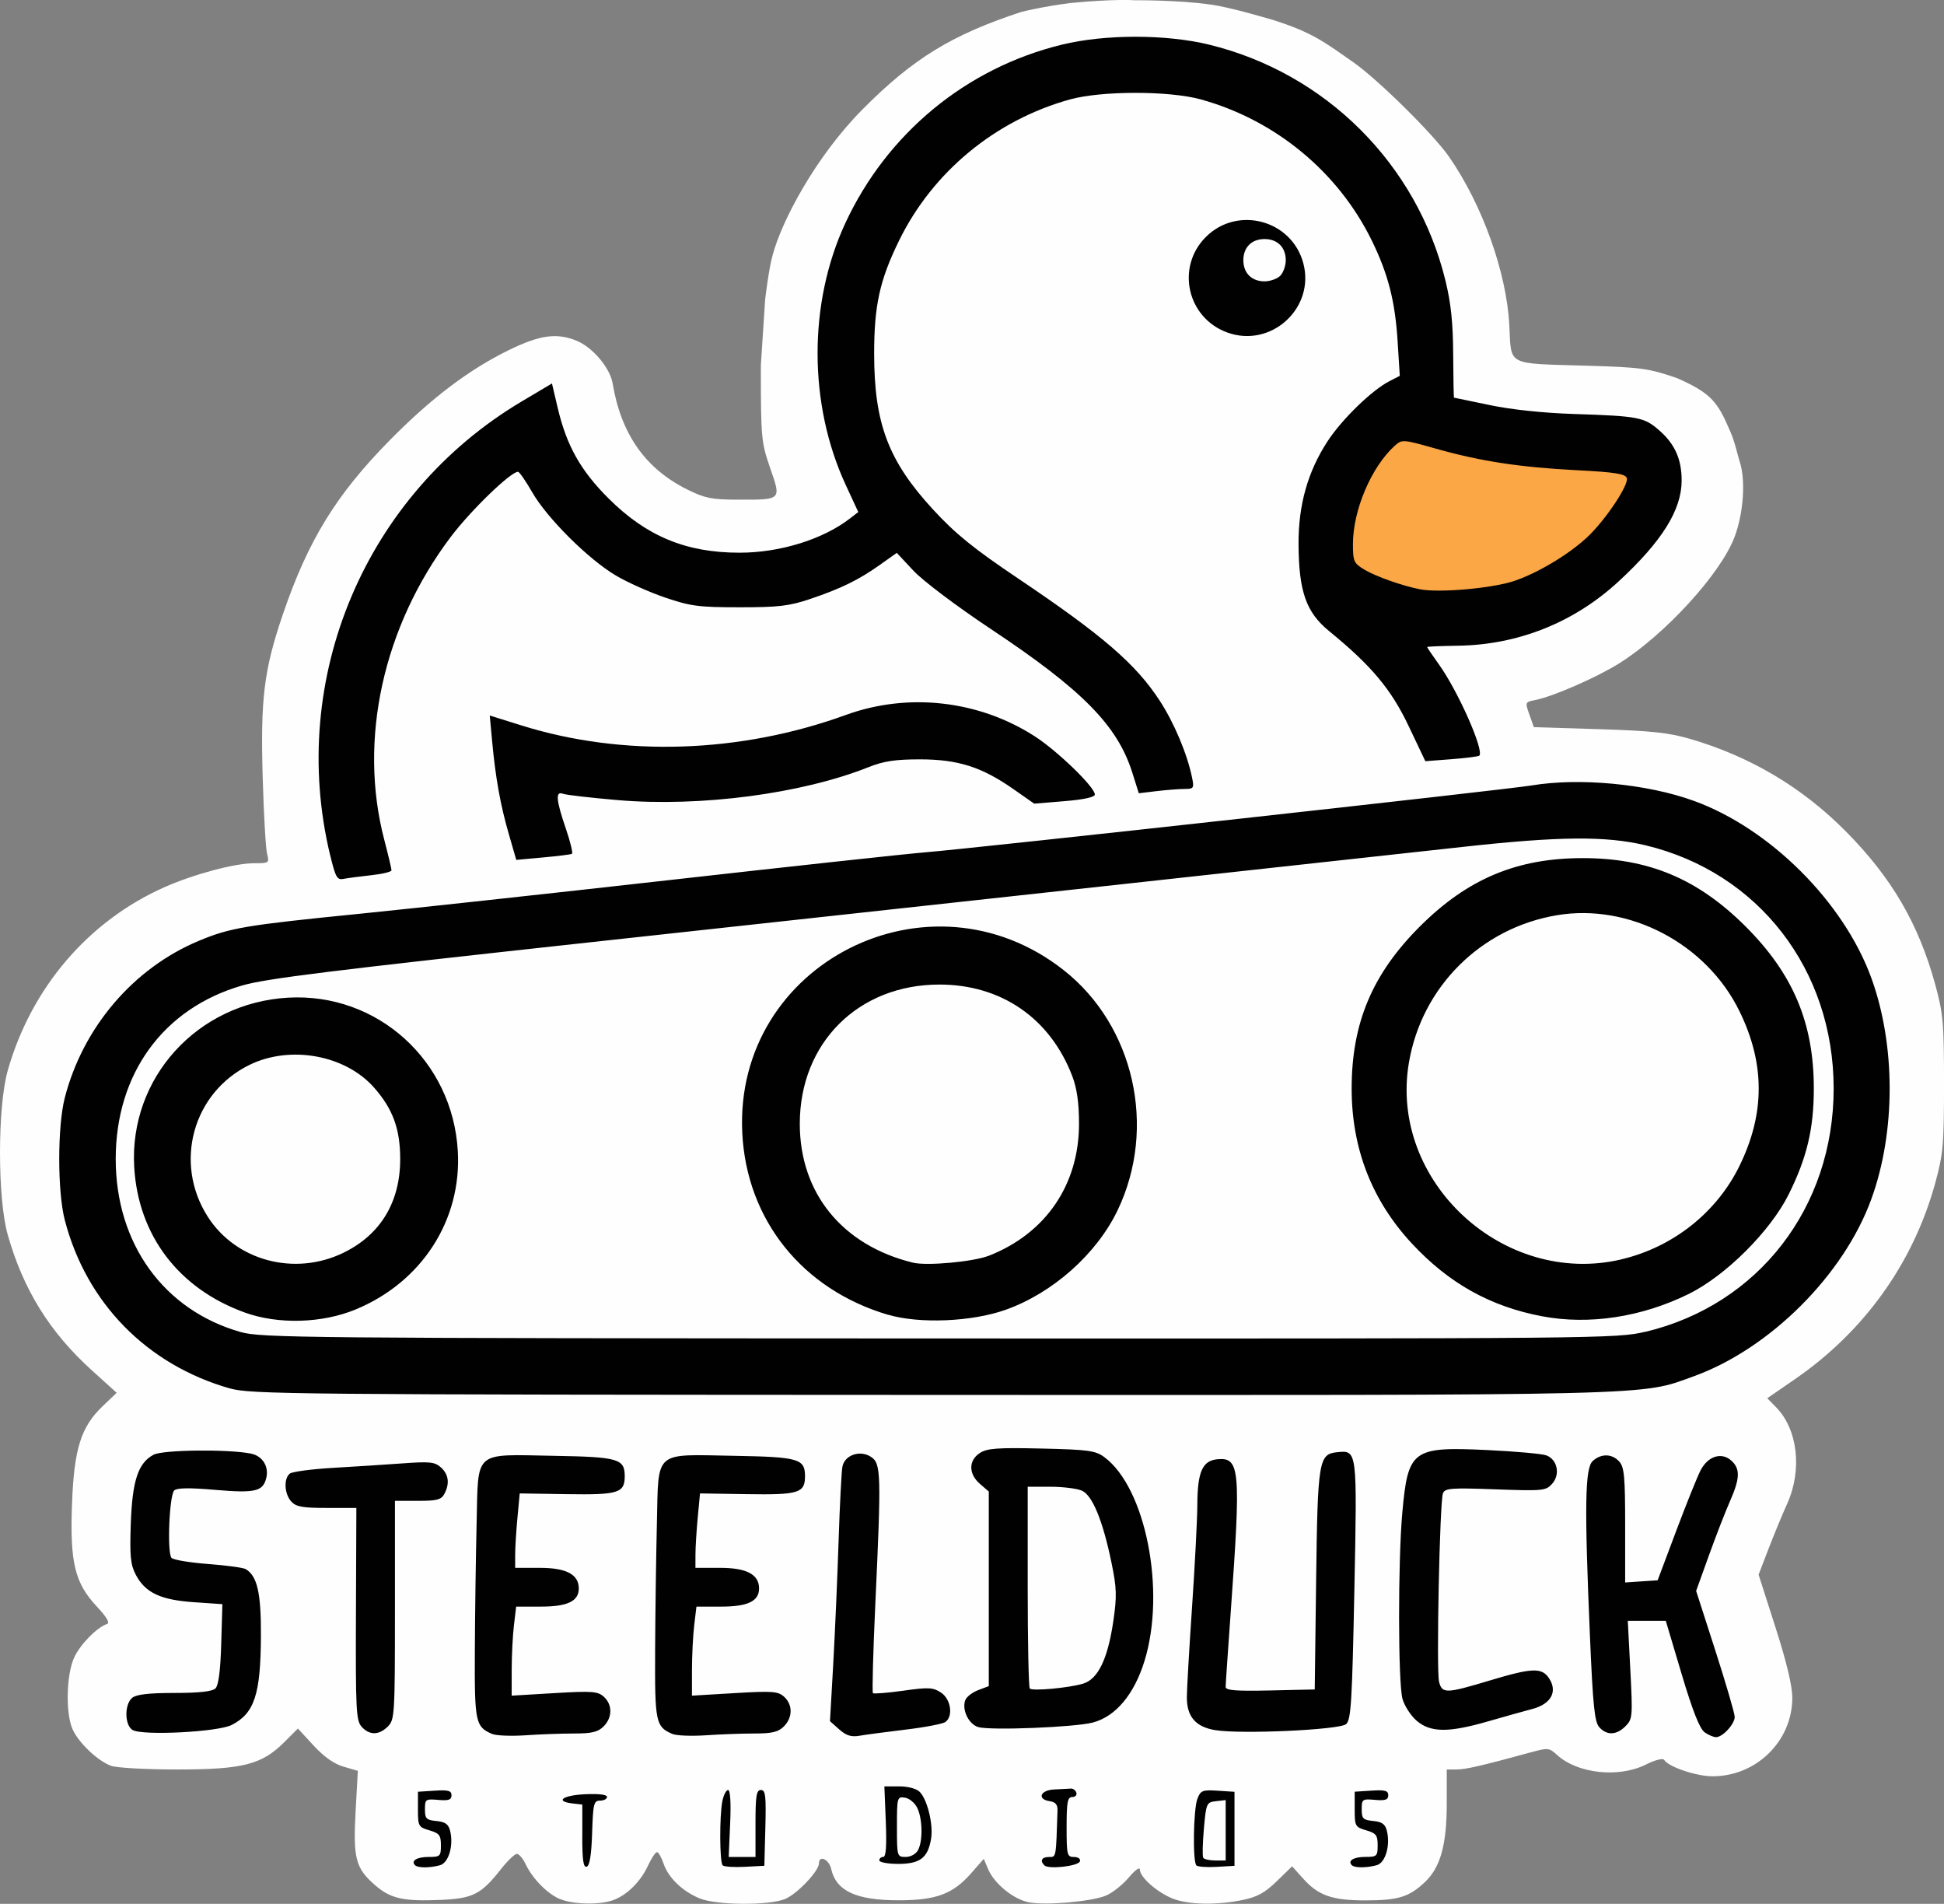
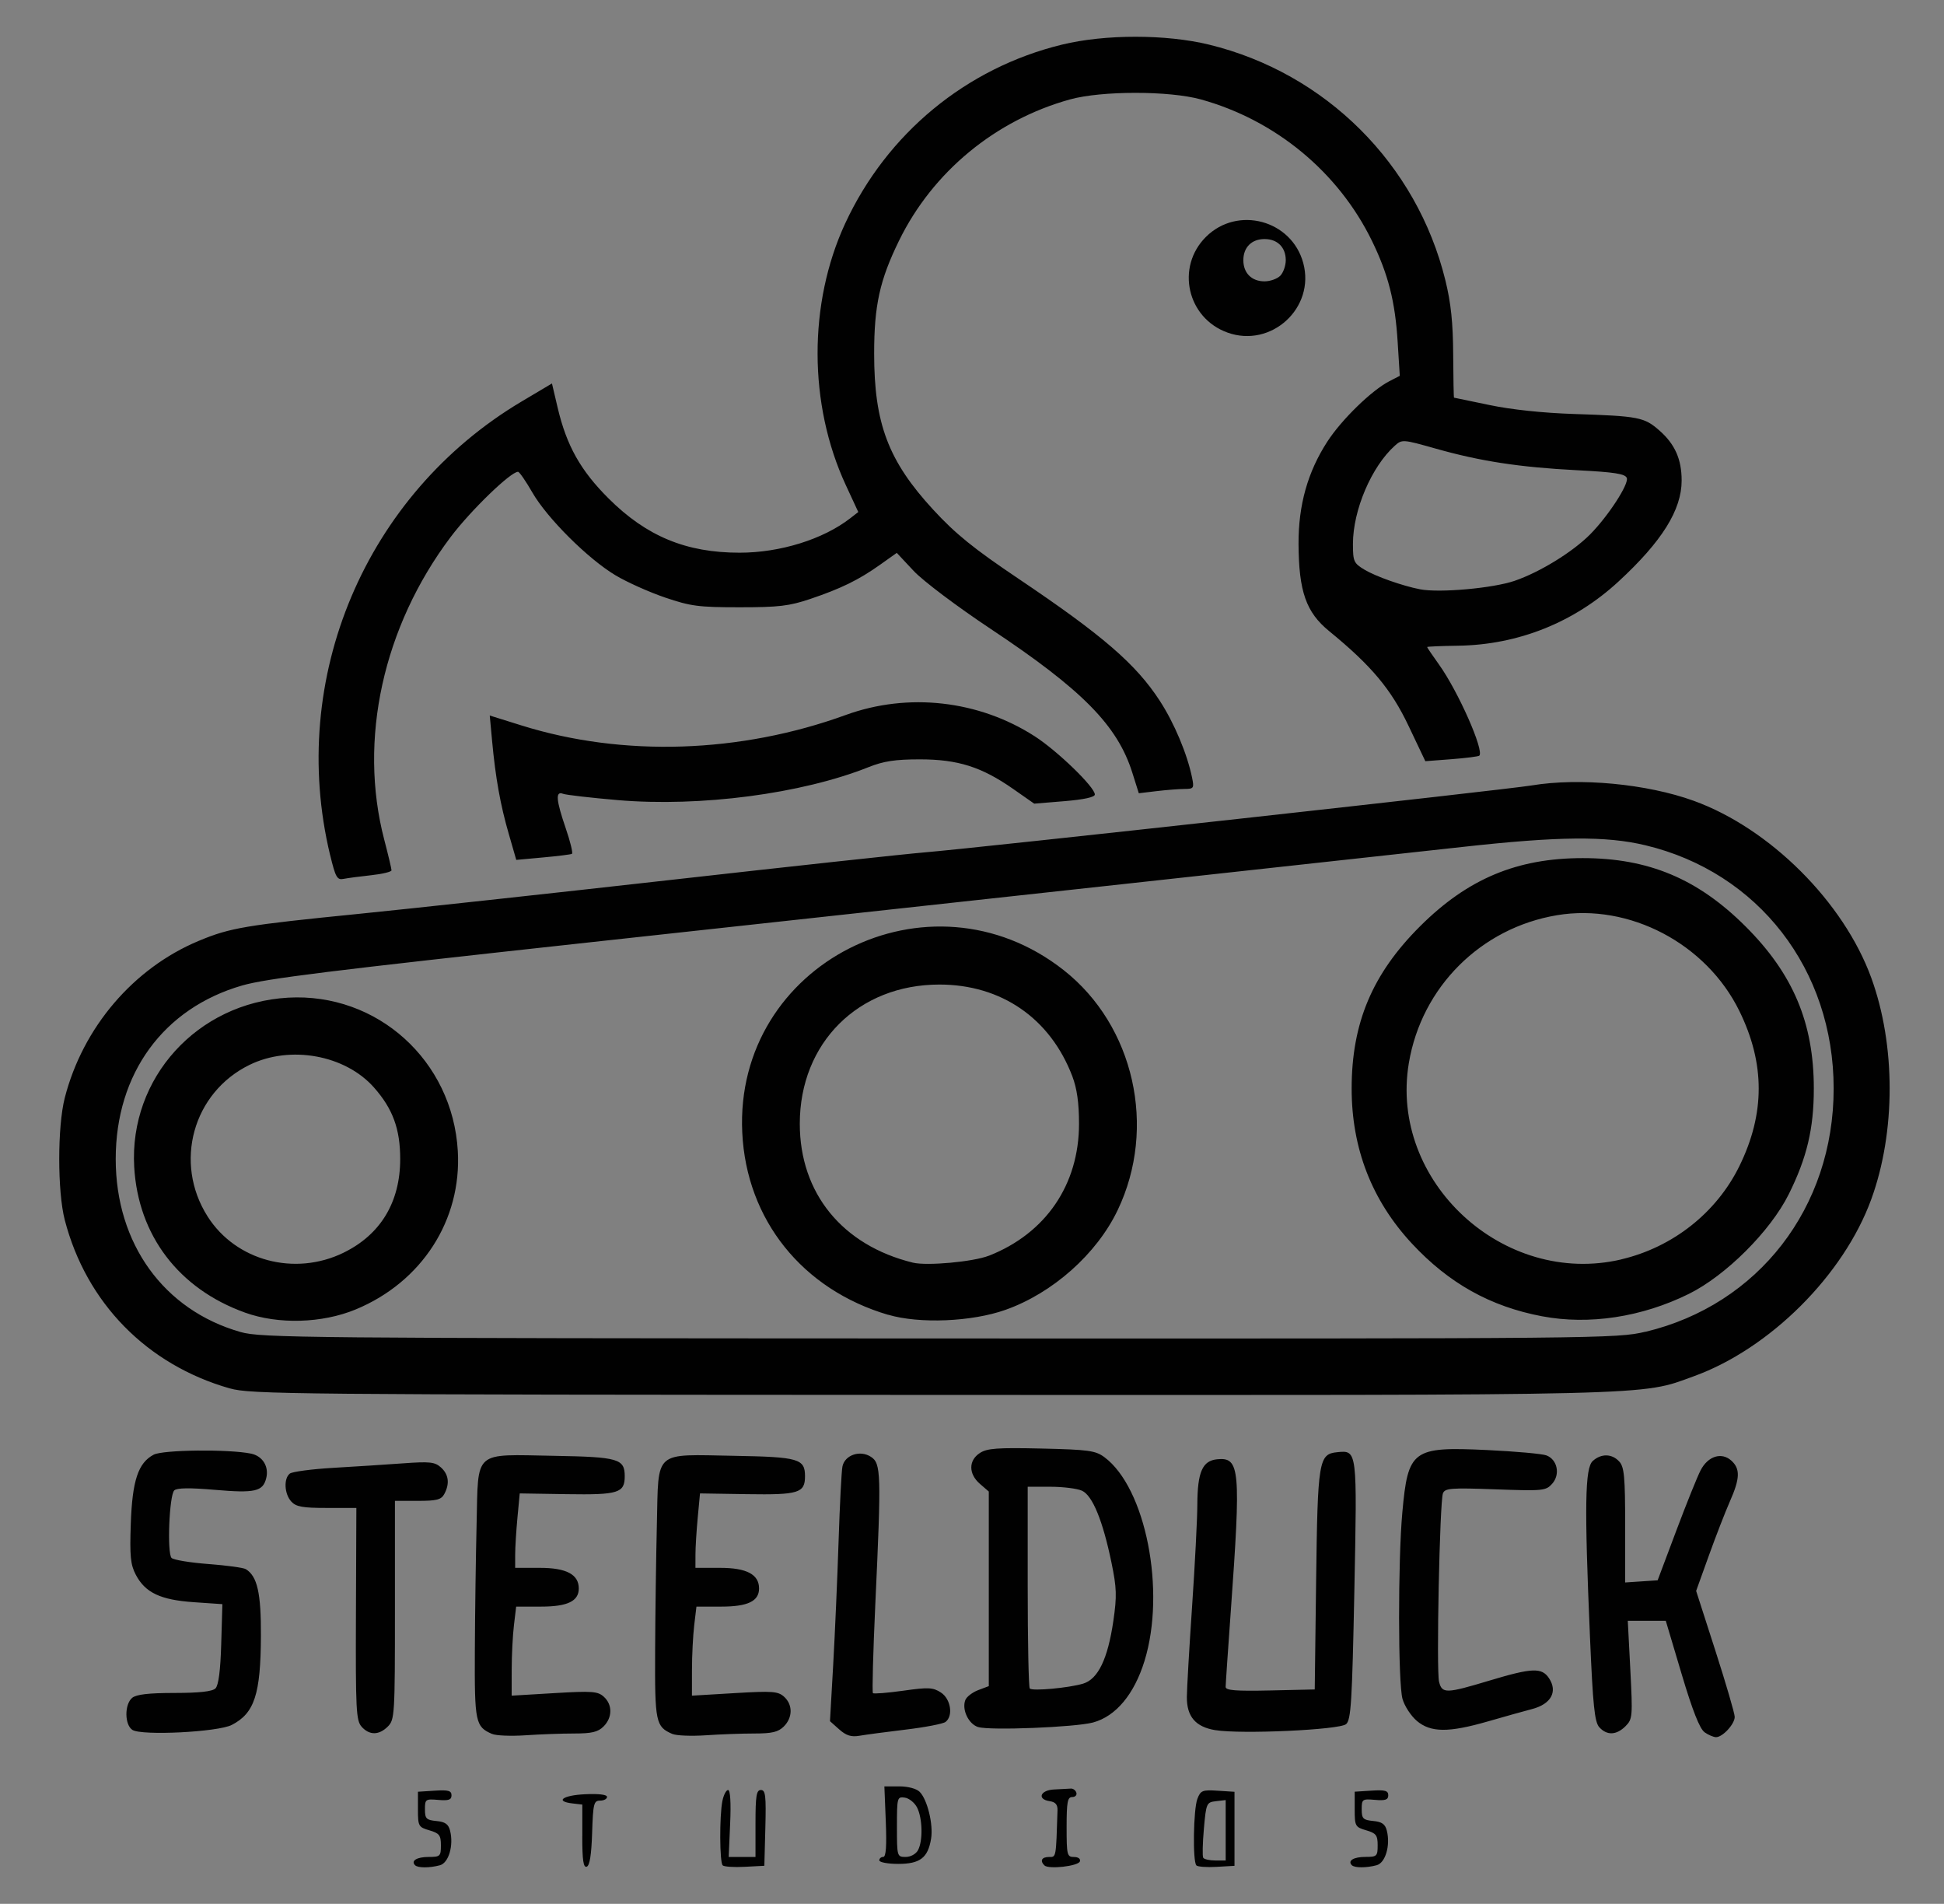
<svg xmlns="http://www.w3.org/2000/svg" xmlns:ns1="http://www.inkscape.org/namespaces/inkscape" xmlns:ns2="http://sodipodi.sourceforge.net/DTD/sodipodi-0.dtd" width="106.209mm" height="103.991mm" viewBox="0 0 106.209 103.991" version="1.1" id="svg8" ns1:version="0.92.4 (5da689c313, 2019-01-14)" ns2:docname="steelduck_sticker.svg">
  <rect x="0" y="0" width="106.209" height="103.991" fill="#808080" stroke="none" />
  <defs id="defs2" />
  <ns2:namedview id="base" pagecolor="#ffffff" bordercolor="#666666" borderopacity="1.0" ns1:pageopacity="0.0" ns1:pageshadow="2" ns1:zoom="0.98994949" ns1:cx="384.73399" ns1:cy="48.416141" ns1:document-units="mm" ns1:current-layer="layer1" showgrid="false" ns1:window-width="1920" ns1:window-height="1027" ns1:window-x="1352" ns1:window-y="-8" ns1:window-maximized="1">
    <ns1:grid type="xygrid" id="grid3953" originx="-42.779" originy="-66.232" />
  </ns2:namedview>
  <g ns1:label="Layer 1" ns1:groupmode="layer" id="layer1" transform="translate(-42.779,-126.777)">
    <g id="g3848" transform="translate(47.708,-1.27)">
      <path style="fill:#ffffff;stroke-width:0.085" d="M 73.319,103.831 V 81.267 h 22.564 22.564 v 22.564 22.564 H 95.883 73.319 Z" id="path3864" ns1:connector-curvature="0" />
    </g>
    <g id="g3995" transform="translate(33.676,35.814)">
-       <path ns2:nodetypes="ccssccccccccscccccsccccccscccccccsccccccccccscsccccccccccccccsccccccccccccccscscscccccsccccccccscccscccc" ns1:connector-curvature="0" id="path3974" d="m 39.679,194.688 c -0.688,-0.3 -1.486,-1.115 -1.857,-1.898 -0.147,-0.311 -0.364,-0.565 -0.481,-0.565 -0.117,0 -0.506,0.373 -0.865,0.829 -1.079,1.374 -1.531,1.606 -3.271,1.684 -2.04,0.09 -2.746,-0.063 -3.58,-0.778 -1.091,-0.936 -1.236,-1.47 -1.095,-4.041 l 0.123,-2.229 -0.783,-0.229 c -0.522,-0.153 -1.068,-0.539 -1.637,-1.156 l -0.854,-0.927 -0.743,0.743 c -1.23,1.23 -2.265,1.494 -5.86,1.494 -1.691,0 -3.306,-0.09 -3.606,-0.2 -0.736,-0.271 -1.783,-1.268 -2.107,-2.006 -0.386,-0.878 -0.334,-2.995 0.096,-3.919 0.333,-0.715 1.245,-1.642 1.799,-1.827 0.161,-0.054 -0.035,-0.384 -0.561,-0.945 -1.206,-1.284 -1.477,-2.397 -1.361,-5.582 0.111,-3.031 0.486,-4.231 1.678,-5.368 l 0.763,-0.728 -1.349,-1.22 c -2.309,-2.088 -3.751,-4.41 -4.602,-7.408 -0.564,-1.987 -0.564,-6.99 0,-8.976 1.282,-4.52 4.409,-8.174 8.568,-10.016 1.607,-0.711 3.829,-1.305 4.887,-1.305 0.826,0 0.842,-0.011 0.713,-0.518 -0.073,-0.285 -0.18,-2.146 -0.238,-4.137 -0.127,-4.332 0.064,-5.891 1.094,-8.919 1.378,-4.055 2.925,-6.572 5.873,-9.557 2.262,-2.291 4.309,-3.837 6.486,-4.901 1.685,-0.824 2.611,-0.952 3.695,-0.509 0.877,0.358 1.828,1.483 1.969,2.33 0.465,2.787 1.804,4.679 4.113,5.814 0.937,0.46 1.314,0.535 2.725,0.538 2.411,0.004 2.38,0.036 1.77,-1.725 -0.489,-1.413 -0.509,-1.633 -0.51,-5.611 l 0.235,-3.597 c 0,0 0.197,-1.693 0.41,-2.425 0.475,-1.814 2.326,-5.36 4.921,-7.971 2.756,-2.774 4.872,-4.07 8.686,-5.319 0,0 1.192,-0.297 2.679,-0.481 2.405,-0.234 3.488,-0.15 3.488,-0.15 0,0 2.39,-0.018 4.139,0.234 1.072,0.133 3.497,0.865 3.497,0.865 2.109,0.677 2.751,1.198 4.311,2.285 1.343,0.936 4.388,3.942 5.24,5.173 1.812,2.617 3.128,6.289 3.284,9.158 0.125,2.3 -0.232,2.113 4.29,2.248 2.916,0.088 3.32,0.143 4.867,0.673 1.878,0.828 2.222,1.3 2.895,2.869 0.271,0.585 0.435,1.389 0.535,1.689 0.34,1.022 0.211,2.851 -0.292,4.157 -0.768,1.992 -3.775,5.281 -6.264,6.853 -1.223,0.772 -3.636,1.829 -4.61,2.019 -0.558,0.109 -0.562,0.118 -0.322,0.796 l 0.243,0.686 3.546,0.11 c 2.871,0.089 3.819,0.19 4.978,0.528 3.294,0.96 6.133,2.644 8.524,5.058 2.502,2.525 3.972,5.043 4.882,8.362 0.434,1.584 0.48,2.103 0.48,5.422 0,3.318 -0.046,3.838 -0.48,5.422 -1.197,4.363 -3.876,8.105 -7.672,10.717 l -1.506,1.036 0.484,0.493 c 1.184,1.207 1.438,3.423 0.605,5.269 -0.263,0.582 -0.722,1.692 -1.02,2.466 l -0.542,1.408 0.923,2.881 c 0.616,1.923 0.922,3.207 0.919,3.862 -0.01,2.361 -1.977,4.281 -4.373,4.271 -0.888,-0.005 -2.388,-0.514 -2.628,-0.894 -0.069,-0.109 -0.485,-0.002 -1.02,0.263 -1.481,0.732 -3.724,0.483 -4.836,-0.538 -0.417,-0.382 -0.501,-0.392 -1.354,-0.159 -2.733,0.747 -3.634,0.956 -4.125,0.956 h -0.543 v 1.848 c 0,2.267 -0.344,3.504 -1.199,4.309 -0.862,0.812 -1.458,0.994 -3.252,0.994 -1.809,0 -2.56,-0.263 -3.39,-1.185 l -0.608,-0.677 -0.834,0.812 c -0.646,0.629 -1.064,0.86 -1.855,1.025 -1.428,0.298 -3.006,0.265 -3.851,-0.08 -0.851,-0.347 -1.776,-1.167 -1.776,-1.574 0,-0.17 -0.254,0.011 -0.612,0.435 -0.337,0.399 -0.9,0.843 -1.252,0.986 -0.796,0.325 -3.244,0.539 -4.185,0.367 -0.837,-0.153 -1.902,-1.013 -2.239,-1.808 l -0.242,-0.57 -0.686,0.783 c -0.992,1.132 -1.903,1.476 -3.923,1.481 -2.353,0.006 -3.455,-0.5 -3.727,-1.713 -0.119,-0.528 -0.669,-0.776 -0.669,-0.302 0,0.421 -1.201,1.68 -1.858,1.948 -0.882,0.36 -3.737,0.34 -4.652,-0.034 -0.945,-0.386 -1.718,-1.128 -1.979,-1.903 -0.117,-0.345 -0.279,-0.628 -0.361,-0.628 -0.082,0 -0.302,0.333 -0.49,0.739 -0.402,0.871 -1.141,1.605 -1.898,1.884 -0.74,0.273 -2.224,0.239 -2.926,-0.067 z" style="fill:#fefefe;stroke-width:0.19" />
      <g id="g3951" transform="matrix(2.281,0,0,2.274,-115.662,14.85)">
-         <path ns2:nodetypes="ccccsccccsccc" ns1:connector-curvature="0" id="path3943" d="m 88.478,43.075 1.117,0.284 c 0.703,0.191 1.79,0.392 2.964,0.44 1.1,-0.238 1.931,0.374 1.845,1.44 -0.072,0.638 -0.957,1.743 -1.871,2.362 -0.969,0.656 -1.547,1.064 -2.675,1.067 l -0.61,0.11 c -1.302,-0.064 -1.048,-0.233 -2.115,-0.5 -0.22,-0.183 -0.765,-0.714 -0.832,-0.874 -0.172,-0.412 -0.124,-1.303 0.001,-1.902 0.219,-1.048 0.317,-1.445 1.172,-1.986 0.285,-0.139 0.572,-0.361 1.003,-0.442 z" style="fill:#fca746;stroke-width:0.085" />
        <path ns1:connector-curvature="0" id="path3937" d="m 64.64,78.275 c -0.108,-0.108 0.042,-0.2 0.327,-0.2 0.273,0 0.291,-0.018 0.291,-0.279 0,-0.242 -0.037,-0.29 -0.275,-0.36 -0.263,-0.077 -0.275,-0.1 -0.275,-0.504 v -0.423 l 0.402,-0.026 c 0.326,-0.021 0.402,3.39e-4 0.402,0.112 0,0.108 -0.069,0.132 -0.318,0.11 -0.303,-0.026 -0.318,-0.016 -0.318,0.226 0,0.225 0.032,0.257 0.275,0.281 0.21,0.02 0.287,0.075 0.327,0.233 0.089,0.355 -0.034,0.774 -0.244,0.83 -0.249,0.067 -0.528,0.066 -0.595,-0.001 z m 4.005,-0.695 v -0.763 l -0.233,-0.027 c -0.432,-0.05 -0.237,-0.196 0.296,-0.221 0.328,-0.016 0.529,0.008 0.529,0.064 0,0.049 -0.075,0.089 -0.166,0.089 -0.151,0 -0.168,0.07 -0.191,0.776 -0.017,0.528 -0.058,0.788 -0.13,0.811 -0.079,0.026 -0.106,-0.155 -0.106,-0.728 z m 3.362,0.697 c -0.074,-0.074 -0.079,-1.184 -0.007,-1.545 0.029,-0.146 0.091,-0.265 0.137,-0.265 0.052,0 0.071,0.304 0.049,0.804 l -0.035,0.804 h 0.321 0.321 v -0.804 c 0,-0.666 0.022,-0.804 0.13,-0.804 0.11,0 0.126,0.138 0.106,0.91 l -0.024,0.91 -0.469,0.025 c -0.258,0.014 -0.496,-0.002 -0.529,-0.035 z m 7.705,1.7e-4 c -0.111,-0.111 -0.062,-0.201 0.109,-0.201 0.176,0 0.169,0.039 0.206,-1.122 0.004,-0.135 -0.049,-0.198 -0.184,-0.218 -0.314,-0.045 -0.231,-0.268 0.106,-0.282 0.163,-0.007 0.341,-0.017 0.395,-0.021 0.054,-0.005 0.115,0.039 0.134,0.097 0.019,0.058 -0.025,0.106 -0.099,0.106 -0.112,0 -0.134,0.12 -0.134,0.72 0,0.673 0.011,0.72 0.176,0.72 0.103,0 0.162,0.044 0.142,0.106 -0.038,0.114 -0.751,0.195 -0.85,0.096 z m 3.641,-8.5e-5 c -0.091,-0.091 -0.072,-1.344 0.024,-1.597 0.077,-0.202 0.12,-0.22 0.487,-0.196 l 0.402,0.026 v 0.889 0.889 l -0.427,0.025 c -0.235,0.014 -0.454,-0.002 -0.487,-0.035 z M 84.055,77.434 v -0.725 l -0.233,0.027 c -0.225,0.026 -0.235,0.048 -0.289,0.66 -0.031,0.348 -0.038,0.663 -0.016,0.699 0.022,0.036 0.152,0.065 0.289,0.065 H 84.055 Z m 3.022,0.84 c -0.108,-0.108 0.042,-0.2 0.327,-0.2 0.273,0 0.291,-0.018 0.291,-0.279 0,-0.242 -0.037,-0.29 -0.275,-0.36 -0.263,-0.077 -0.275,-0.1 -0.275,-0.504 v -0.423 l 0.402,-0.026 c 0.326,-0.021 0.402,3.39e-4 0.402,0.112 0,0.108 -0.069,0.132 -0.318,0.11 -0.303,-0.026 -0.318,-0.016 -0.318,0.226 0,0.225 0.032,0.257 0.275,0.281 0.21,0.02 0.287,0.075 0.327,0.233 0.089,0.355 -0.034,0.774 -0.244,0.83 -0.249,0.067 -0.528,0.066 -0.595,-0.001 z m -11.319,-0.115 c 0,-0.047 0.043,-0.085 0.095,-0.085 0.066,0 0.084,-0.26 0.061,-0.847 l -0.034,-0.847 h 0.357 c 0.209,0 0.411,0.054 0.488,0.131 0.184,0.184 0.33,0.783 0.274,1.125 -0.075,0.46 -0.264,0.606 -0.787,0.606 -0.249,0 -0.453,-0.038 -0.453,-0.085 z m 0.928,-0.248 c 0.12,-0.223 0.108,-0.764 -0.022,-1.022 -0.059,-0.116 -0.191,-0.224 -0.295,-0.239 -0.182,-0.026 -0.188,-0.003 -0.188,0.699 0,0.715 0.003,0.726 0.209,0.726 0.12,0 0.246,-0.07 0.296,-0.164 z M 66.484,75.121 c -0.4,-0.175 -0.421,-0.277 -0.413,-1.991 0.004,-0.889 0.023,-2.263 0.042,-3.054 0.043,-1.793 -0.097,-1.67 1.863,-1.636 1.531,0.027 1.685,0.071 1.685,0.49 0,0.403 -0.151,0.45 -1.387,0.431 l -1.128,-0.018 -0.054,0.576 c -0.03,0.317 -0.055,0.719 -0.055,0.894 l -6.02e-4,0.318 h 0.593 c 0.633,0 0.931,0.158 0.931,0.495 0,0.306 -0.27,0.436 -0.905,0.436 h -0.595 l -0.053,0.445 c -0.029,0.244 -0.054,0.726 -0.054,1.069 l -7.62e-4,0.625 1.022,-0.061 c 0.907,-0.054 1.04,-0.044 1.185,0.087 0.211,0.191 0.208,0.5 -0.006,0.714 -0.134,0.134 -0.282,0.169 -0.707,0.169 -0.296,0 -0.82,0.019 -1.164,0.043 -0.345,0.023 -0.704,0.009 -0.799,-0.033 z m 4.318,0 c -0.4,-0.175 -0.421,-0.277 -0.413,-1.991 0.004,-0.889 0.023,-2.263 0.042,-3.054 0.043,-1.793 -0.097,-1.67 1.863,-1.636 1.531,0.027 1.685,0.071 1.685,0.49 0,0.403 -0.151,0.45 -1.387,0.431 l -1.128,-0.018 -0.054,0.576 c -0.03,0.317 -0.055,0.719 -0.055,0.894 l -6.01e-4,0.318 h 0.593 c 0.633,0 0.931,0.158 0.931,0.495 0,0.306 -0.27,0.436 -0.905,0.436 h -0.595 l -0.053,0.445 c -0.029,0.244 -0.054,0.726 -0.054,1.069 l -7.62e-4,0.625 1.022,-0.061 c 0.907,-0.054 1.04,-0.044 1.185,0.087 0.211,0.191 0.208,0.5 -0.006,0.714 -0.134,0.134 -0.282,0.169 -0.707,0.169 -0.296,0 -0.82,0.019 -1.164,0.043 -0.345,0.023 -0.704,0.009 -0.799,-0.033 z m 3.997,-0.109 -0.222,-0.198 0.077,-1.355 c 0.042,-0.745 0.1,-2.079 0.129,-2.963 0.029,-0.885 0.07,-1.696 0.093,-1.802 0.058,-0.276 0.424,-0.399 0.682,-0.23 0.243,0.159 0.25,0.389 0.105,3.538 -0.053,1.154 -0.079,2.116 -0.057,2.138 0.021,0.021 0.348,-0.005 0.726,-0.058 0.605,-0.086 0.713,-0.08 0.903,0.044 0.236,0.155 0.299,0.561 0.11,0.706 -0.058,0.045 -0.487,0.128 -0.953,0.184 -0.466,0.056 -0.965,0.123 -1.109,0.148 -0.197,0.034 -0.318,-0.004 -0.485,-0.153 z m 20.725,0.066 c -0.115,-0.081 -0.287,-0.517 -0.548,-1.396 l -0.38,-1.279 -0.455,-5.08e-4 -0.455,-5.08e-4 0.061,1.178 c 0.058,1.124 0.053,1.186 -0.116,1.355 -0.217,0.217 -0.445,0.226 -0.627,0.025 -0.113,-0.125 -0.153,-0.51 -0.224,-2.18 -0.135,-3.154 -0.12,-4.046 0.067,-4.216 0.203,-0.184 0.462,-0.178 0.636,0.015 0.118,0.131 0.14,0.369 0.14,1.529 v 1.374 l 0.389,-0.026 0.389,-0.026 0.444,-1.185 c 0.244,-0.652 0.508,-1.309 0.586,-1.459 0.177,-0.341 0.502,-0.442 0.735,-0.231 0.217,0.197 0.209,0.428 -0.035,0.981 -0.11,0.25 -0.337,0.836 -0.504,1.302 l -0.304,0.847 0.462,1.439 c 0.254,0.792 0.462,1.506 0.462,1.587 1.2e-5,0.172 -0.289,0.487 -0.447,0.487 -0.059,0 -0.184,-0.053 -0.276,-0.118 z m -37.652,-0.052 c -0.192,-0.12 -0.197,-0.616 -0.008,-0.773 0.099,-0.082 0.399,-0.117 1.013,-0.117 0.597,-6.78e-4 0.907,-0.035 0.982,-0.11 0.072,-0.072 0.119,-0.431 0.137,-1.066 l 0.028,-0.957 -0.684,-0.047 c -0.799,-0.055 -1.163,-0.228 -1.389,-0.658 -0.128,-0.245 -0.148,-0.447 -0.121,-1.225 0.036,-1.039 0.176,-1.463 0.547,-1.66 0.224,-0.119 1.797,-0.136 2.332,-0.026 0.278,0.057 0.435,0.311 0.365,0.59 -0.08,0.32 -0.268,0.363 -1.229,0.28 -0.606,-0.052 -0.912,-0.048 -0.974,0.014 -0.12,0.12 -0.175,1.512 -0.064,1.622 0.047,0.047 0.444,0.113 0.881,0.146 0.437,0.033 0.841,0.088 0.897,0.123 0.276,0.17 0.367,0.574 0.362,1.605 -0.006,1.401 -0.154,1.856 -0.698,2.137 -0.331,0.171 -2.151,0.263 -2.379,0.12 z m 5.488,-0.078 c -0.133,-0.147 -0.146,-0.401 -0.137,-2.709 l 0.01,-2.547 h -0.71 c -0.58,0 -0.735,-0.028 -0.85,-0.155 -0.165,-0.183 -0.184,-0.551 -0.034,-0.67 0.058,-0.046 0.525,-0.108 1.037,-0.138 0.512,-0.03 1.265,-0.078 1.673,-0.108 0.643,-0.047 0.764,-0.034 0.91,0.098 0.186,0.168 0.214,0.39 0.08,0.639 -0.073,0.136 -0.18,0.164 -0.635,0.164 h -0.547 v 2.625 c 0,2.512 -0.007,2.632 -0.169,2.794 -0.213,0.213 -0.44,0.216 -0.629,0.007 z m 20.448,0.082 c -0.474,-0.078 -0.686,-0.325 -0.683,-0.797 9.95e-4,-0.193 0.057,-1.17 0.125,-2.171 0.068,-1.001 0.125,-2.106 0.126,-2.455 0.004,-0.78 0.122,-1.049 0.475,-1.084 0.547,-0.054 0.572,0.227 0.325,3.666 -0.067,0.931 -0.122,1.742 -0.122,1.802 -5.08e-4,0.084 0.243,0.103 1.067,0.085 l 1.067,-0.024 0.033,-2.614 c 0.037,-2.888 0.062,-3.041 0.506,-3.085 0.48,-0.047 0.478,-0.064 0.41,3.322 -0.054,2.683 -0.08,3.108 -0.198,3.21 -0.159,0.138 -2.516,0.246 -3.134,0.144 z m -5.68,-0.074 c -0.231,-0.071 -0.397,-0.419 -0.31,-0.648 0.03,-0.079 0.17,-0.187 0.309,-0.24 l 0.254,-0.096 v -2.337 -2.337 l -0.212,-0.184 c -0.275,-0.239 -0.276,-0.562 -0.003,-0.741 0.174,-0.114 0.418,-0.132 1.476,-0.108 1.127,0.026 1.293,0.049 1.506,0.206 0.993,0.737 1.48,3.217 0.962,4.898 -0.247,0.8 -0.686,1.328 -1.231,1.476 -0.423,0.115 -2.467,0.197 -2.751,0.11 z m 2.513,-1.044 c 0.357,-0.108 0.59,-0.593 0.723,-1.504 0.087,-0.599 0.081,-0.794 -0.045,-1.405 -0.208,-1.008 -0.454,-1.61 -0.706,-1.725 -0.114,-0.052 -0.454,-0.095 -0.754,-0.095 h -0.546 v 2.399 c 0,1.319 0.022,2.421 0.05,2.448 0.066,0.066 0.938,-0.015 1.279,-0.118 z m 7.994,0.896 c -0.142,-0.119 -0.297,-0.358 -0.345,-0.529 -0.107,-0.386 -0.11,-3.307 -0.004,-4.479 0.136,-1.506 0.241,-1.583 2.026,-1.499 0.679,0.032 1.32,0.09 1.423,0.128 0.266,0.099 0.339,0.46 0.139,0.683 -0.15,0.168 -0.219,0.174 -1.359,0.133 -1.061,-0.039 -1.207,-0.028 -1.256,0.095 -0.078,0.196 -0.162,4.256 -0.093,4.529 0.072,0.286 0.167,0.284 1.203,-0.029 1.03,-0.311 1.259,-0.319 1.432,-0.055 0.209,0.319 0.048,0.616 -0.399,0.735 -0.2,0.053 -0.682,0.188 -1.072,0.301 -0.939,0.271 -1.363,0.267 -1.696,-0.013 z M 60.202,66.821 c -1.986,-0.568 -3.437,-2.053 -3.953,-4.045 -0.177,-0.684 -0.177,-2.243 -3.7e-4,-2.934 0.434,-1.694 1.645,-3.117 3.211,-3.772 0.753,-0.315 1.117,-0.376 3.852,-0.65 1.234,-0.124 4.587,-0.49 7.451,-0.813 2.864,-0.324 5.607,-0.622 6.096,-0.663 1.27,-0.106 13.912,-1.504 14.52,-1.606 1.151,-0.192 2.766,-0.039 3.886,0.368 1.824,0.662 3.592,2.43 4.254,4.254 0.586,1.614 0.586,3.703 0,5.316 -0.662,1.824 -2.43,3.592 -4.254,4.254 -1.295,0.47 -0.634,0.454 -18.269,0.447 -15.34,-0.006 -16.296,-0.015 -16.794,-0.157 z m 33.908,-1.36 c 2.705,-0.648 4.507,-2.985 4.507,-5.843 0,-2.858 -1.802,-5.194 -4.507,-5.843 -0.95,-0.228 -2.074,-0.217 -4.398,0.041 -1.764,0.196 -12.75,1.4 -20.855,2.286 -6.292,0.688 -7.778,0.873 -8.358,1.04 -1.888,0.546 -3.03,2.117 -3.03,4.168 0,2.032 1.149,3.63 2.989,4.156 0.493,0.141 1.484,0.15 16.738,0.155 15.875,0.005 16.228,0.002 16.913,-0.162 z M 60.564,64.999 c -1.586,-0.572 -2.558,-1.855 -2.652,-3.498 -0.122,-2.139 1.512,-3.942 3.685,-4.066 2.139,-0.122 3.942,1.512 4.066,3.685 0.095,1.658 -0.863,3.147 -2.446,3.804 -0.805,0.334 -1.854,0.364 -2.654,0.075 z m 2.362,-1.438 c 0.886,-0.433 1.357,-1.214 1.357,-2.25 0,-0.721 -0.176,-1.204 -0.625,-1.715 -0.689,-0.785 -2.008,-1.026 -2.985,-0.546 -1.357,0.666 -1.821,2.352 -1.002,3.642 0.675,1.065 2.086,1.442 3.256,0.869 z m 13.044,1.492 c -2.056,-0.608 -3.394,-2.284 -3.494,-4.377 -0.194,-4.068 4.485,-6.44 7.699,-3.902 1.689,1.333 2.238,3.783 1.293,5.764 -0.502,1.054 -1.556,1.993 -2.686,2.395 -0.808,0.288 -2.062,0.34 -2.812,0.118 z m 2.413,-1.419 c 1.362,-0.536 2.159,-1.706 2.159,-3.17 0,-0.502 -0.049,-0.848 -0.161,-1.143 -0.529,-1.391 -1.701,-2.201 -3.183,-2.201 -1.942,0 -3.344,1.402 -3.344,3.344 0,1.667 1.018,2.92 2.709,3.336 0.334,0.082 1.447,-0.02 1.82,-0.167 z m 13.249,1.454 c -1.241,-0.236 -2.232,-0.793 -3.117,-1.747 -0.959,-1.036 -1.443,-2.283 -1.443,-3.723 0,-1.575 0.496,-2.755 1.638,-3.897 1.142,-1.142 2.322,-1.638 3.897,-1.638 1.575,0 2.755,0.496 3.897,1.638 1.142,1.142 1.638,2.322 1.638,3.897 0,0.963 -0.166,1.664 -0.601,2.54 -0.439,0.885 -1.509,1.955 -2.393,2.393 -1.126,0.558 -2.39,0.751 -3.515,0.537 z m 1.898,-1.367 c 1.234,-0.291 2.281,-1.12 2.829,-2.24 0.617,-1.262 0.617,-2.463 0,-3.725 -0.791,-1.619 -2.636,-2.592 -4.366,-2.302 -1.826,0.305 -3.246,1.725 -3.551,3.551 -0.475,2.841 2.266,5.382 5.089,4.717 z M 62.604,54.009 c -1.018,-4.243 0.843,-8.662 4.589,-10.895 l 0.725,-0.432 0.137,0.585 c 0.214,0.909 0.547,1.505 1.218,2.176 0.91,0.91 1.858,1.304 3.139,1.304 0.971,0 2.002,-0.322 2.649,-0.826 l 0.194,-0.151 -0.3,-0.649 c -0.895,-1.938 -0.9,-4.362 -0.014,-6.282 1,-2.164 2.9,-3.736 5.193,-4.296 1.031,-0.252 2.491,-0.252 3.522,0 2.794,0.683 4.978,2.867 5.661,5.661 0.134,0.546 0.183,1.022 0.187,1.782 0.003,0.57 0.012,1.037 0.02,1.037 0.008,0 0.391,0.08 0.85,0.177 0.519,0.11 1.283,0.191 2.02,0.215 1.553,0.051 1.684,0.076 2.046,0.394 0.374,0.328 0.536,0.692 0.536,1.204 0,0.707 -0.471,1.463 -1.512,2.426 -1.061,0.983 -2.403,1.521 -3.841,1.542 -0.408,0.006 -0.743,0.02 -0.743,0.032 -2.54e-4,0.012 0.128,0.202 0.286,0.423 0.459,0.645 1.085,2.065 0.964,2.186 -0.02,0.02 -0.319,0.058 -0.665,0.085 l -0.628,0.048 -0.401,-0.846 c -0.418,-0.883 -0.89,-1.448 -1.905,-2.28 -0.551,-0.452 -0.725,-0.951 -0.731,-2.092 -0.004,-0.934 0.219,-1.731 0.69,-2.459 0.342,-0.529 1.061,-1.231 1.485,-1.45 l 0.25,-0.129 -0.051,-0.817 c -0.06,-0.974 -0.226,-1.624 -0.618,-2.43 -0.805,-1.651 -2.309,-2.897 -4.096,-3.393 -0.758,-0.21 -2.374,-0.21 -3.133,0 -1.787,0.496 -3.291,1.741 -4.096,3.393 -0.463,0.949 -0.596,1.556 -0.596,2.713 0,1.68 0.339,2.578 1.414,3.748 0.535,0.582 0.969,0.935 2.043,1.659 2.02,1.363 2.813,2.05 3.385,2.933 0.345,0.532 0.655,1.272 0.772,1.841 0.053,0.259 0.042,0.275 -0.183,0.276 -0.132,4.23e-4 -0.431,0.024 -0.666,0.052 l -0.426,0.051 -0.156,-0.496 C 81.461,50.895 80.62,50.039 78.424,48.576 77.623,48.042 76.806,47.425 76.581,47.184 l -0.404,-0.433 -0.4,0.285 c -0.513,0.365 -0.932,0.571 -1.67,0.821 -0.504,0.171 -0.758,0.201 -1.693,0.201 -0.982,2.4e-5 -1.175,-0.025 -1.789,-0.235 -0.378,-0.129 -0.912,-0.369 -1.185,-0.533 -0.658,-0.394 -1.64,-1.375 -1.992,-1.99 -0.156,-0.272 -0.309,-0.495 -0.342,-0.496 -0.171,-0.007 -1.136,0.929 -1.615,1.567 -1.62,2.158 -2.214,4.875 -1.59,7.27 0.096,0.368 0.174,0.699 0.174,0.735 0,0.036 -0.219,0.089 -0.487,0.118 -0.268,0.029 -0.565,0.069 -0.662,0.088 -0.154,0.031 -0.192,-0.037 -0.321,-0.573 z m 28.37,-6.586 c 0.606,-0.208 1.391,-0.693 1.809,-1.115 0.433,-0.438 0.934,-1.211 0.879,-1.356 -0.038,-0.1 -0.293,-0.14 -1.192,-0.186 -1.374,-0.071 -2.313,-0.215 -3.387,-0.52 -0.785,-0.223 -0.805,-0.224 -0.977,-0.069 -0.559,0.503 -1.003,1.548 -1.003,2.36 0,0.419 0.02,0.463 0.275,0.617 0.27,0.163 0.915,0.391 1.333,0.472 0.465,0.09 1.744,-0.025 2.263,-0.203 z M 66.885,53.507 c -0.202,-0.697 -0.319,-1.351 -0.401,-2.242 l -0.056,-0.607 0.766,0.24 c 2.426,0.76 5.233,0.669 7.764,-0.254 1.493,-0.544 3.184,-0.352 4.525,0.514 0.543,0.351 1.438,1.22 1.438,1.397 0,0.064 -0.259,0.121 -0.726,0.16 l -0.726,0.06 -0.505,-0.354 c -0.755,-0.529 -1.324,-0.71 -2.235,-0.71 -0.588,8.5e-5 -0.868,0.043 -1.228,0.187 -1.599,0.64 -4.03,0.961 -6.006,0.792 -0.649,-0.056 -1.239,-0.124 -1.312,-0.152 -0.186,-0.071 -0.168,0.147 0.068,0.838 0.108,0.316 0.173,0.588 0.146,0.604 -0.027,0.016 -0.339,0.055 -0.692,0.087 l -0.642,0.059 z M 84.097,41.459 c -0.966,-0.349 -1.241,-1.572 -0.516,-2.297 0.756,-0.756 2.054,-0.407 2.332,0.627 0.29,1.078 -0.766,2.049 -1.816,1.67 z m 1.264,-1.363 c 0.073,-0.073 0.133,-0.242 0.133,-0.375 0,-0.309 -0.199,-0.508 -0.508,-0.508 -0.309,0 -0.508,0.199 -0.508,0.508 0,0.309 0.199,0.508 0.508,0.508 0.133,0 0.302,-0.06 0.375,-0.133 z" style="fill:#010101;stroke-width:0.085" />
      </g>
    </g>
  </g>
</svg>